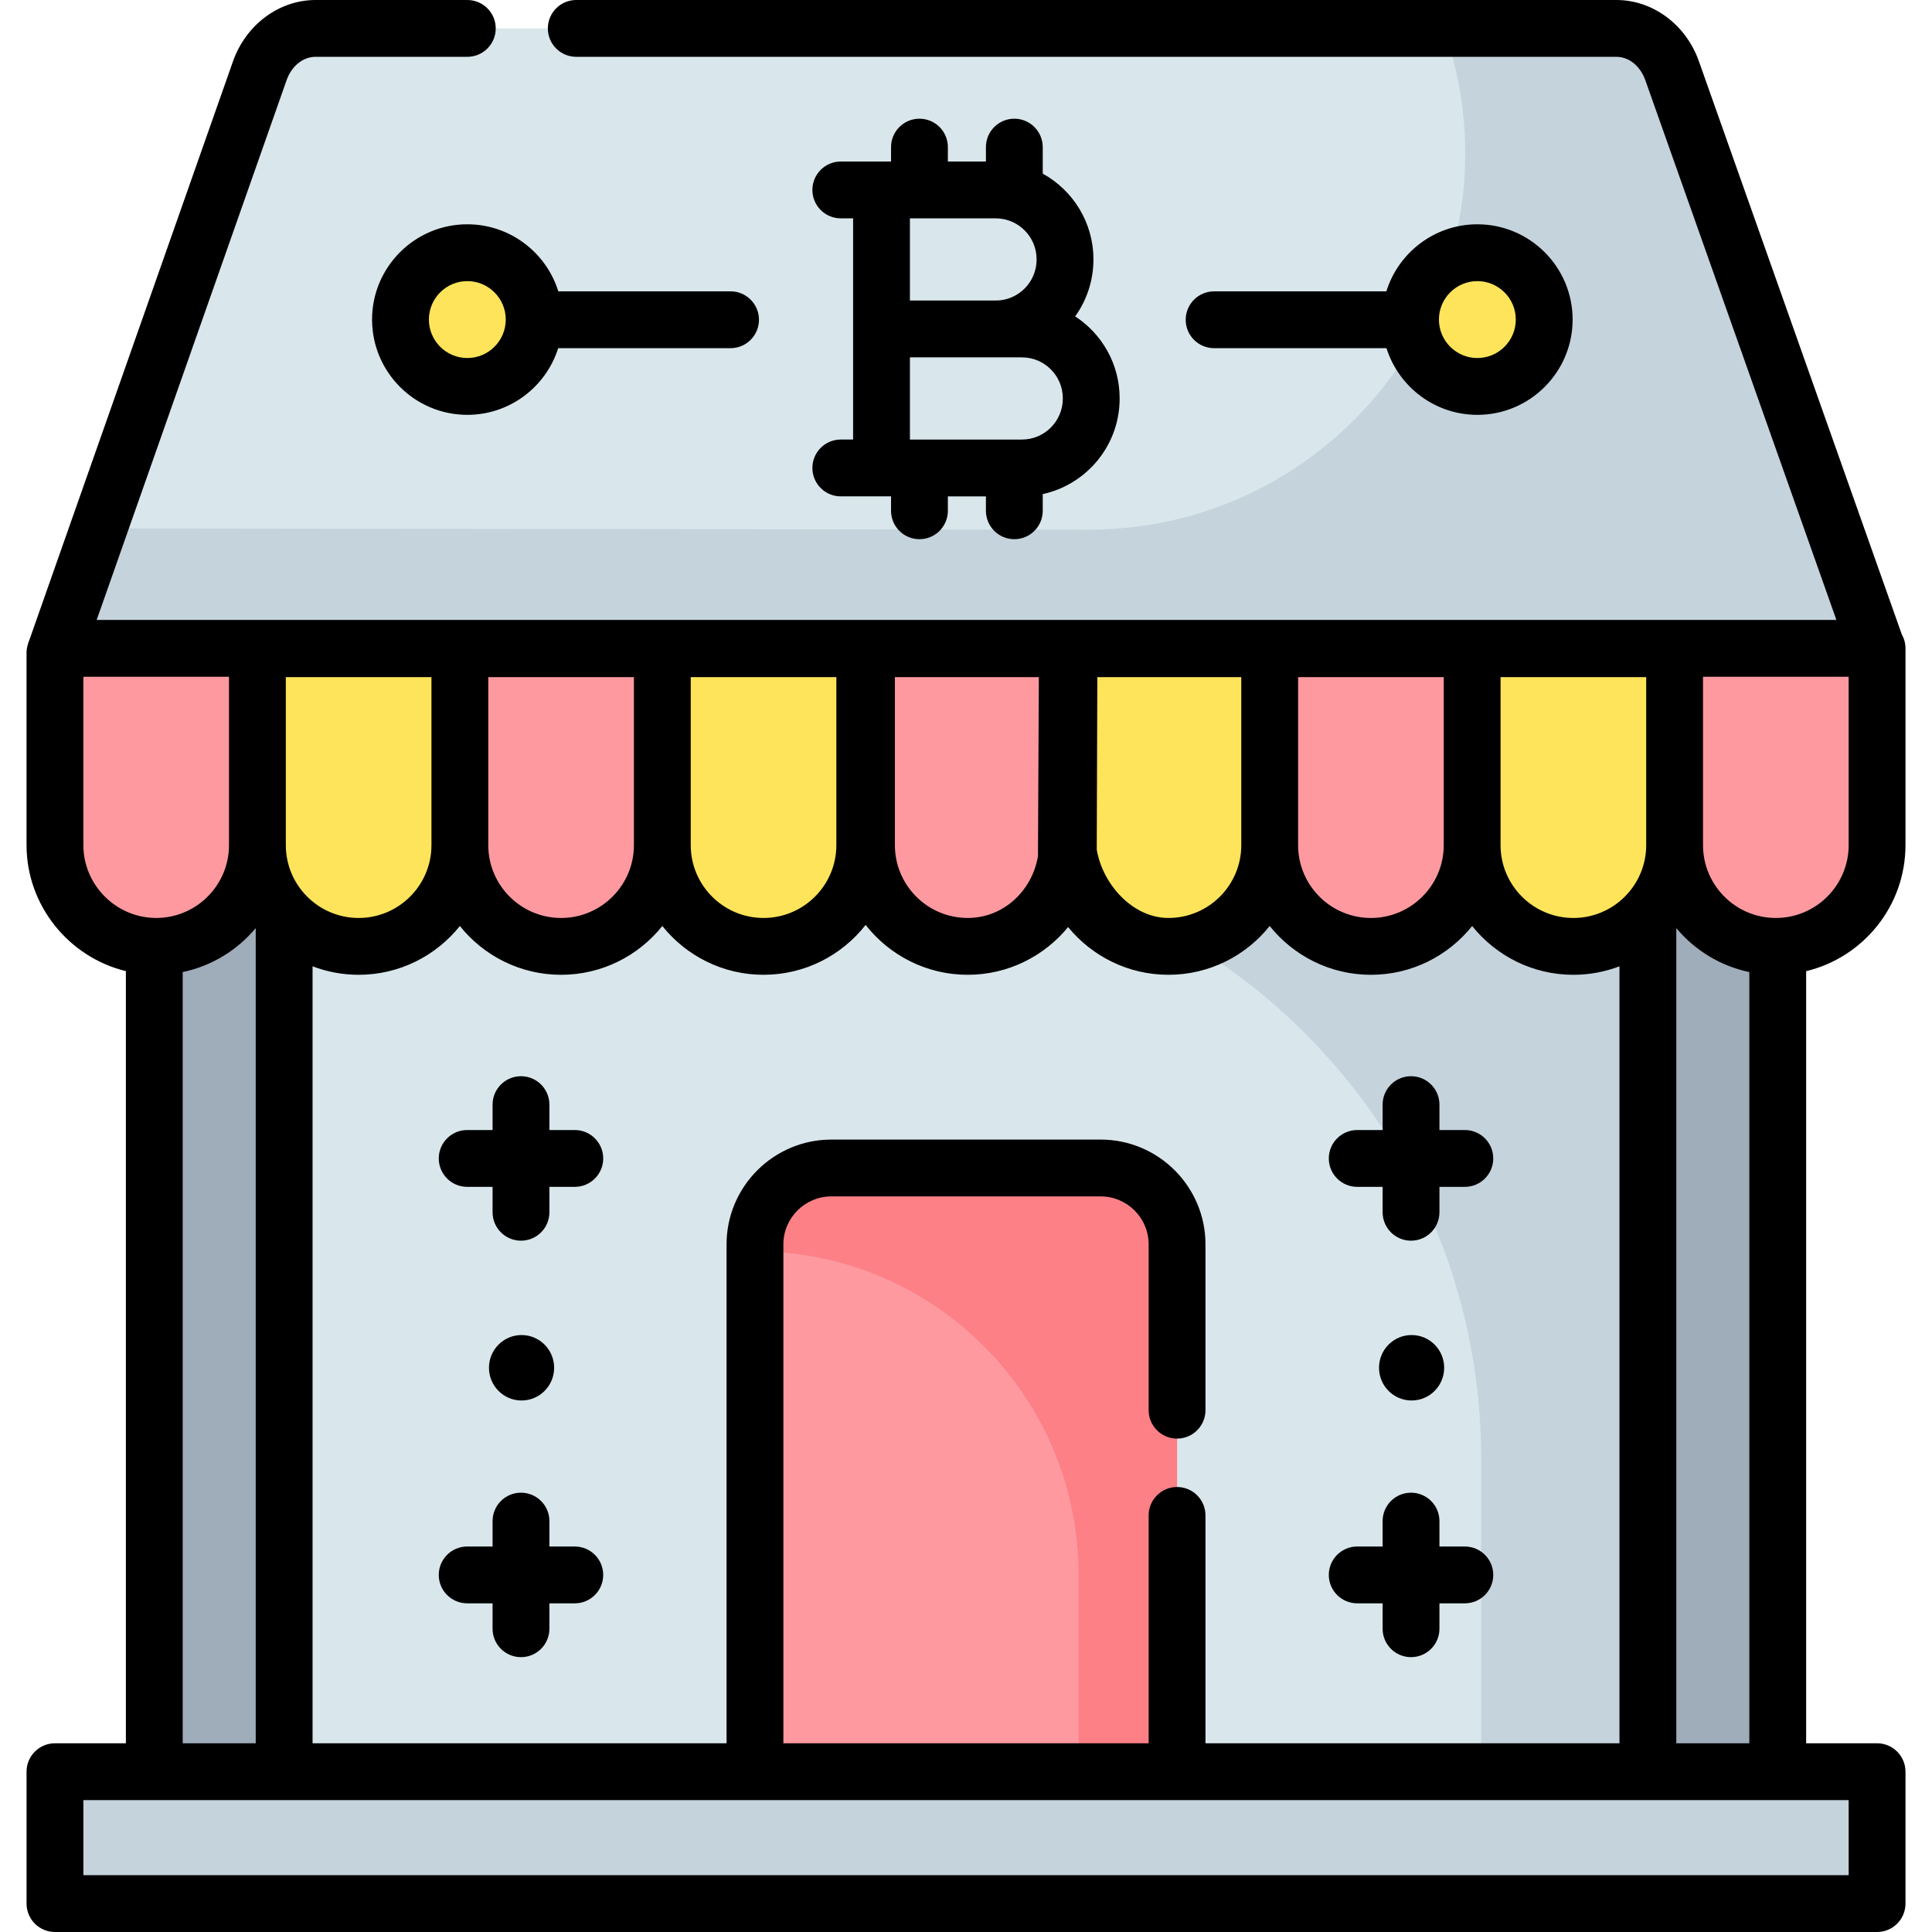
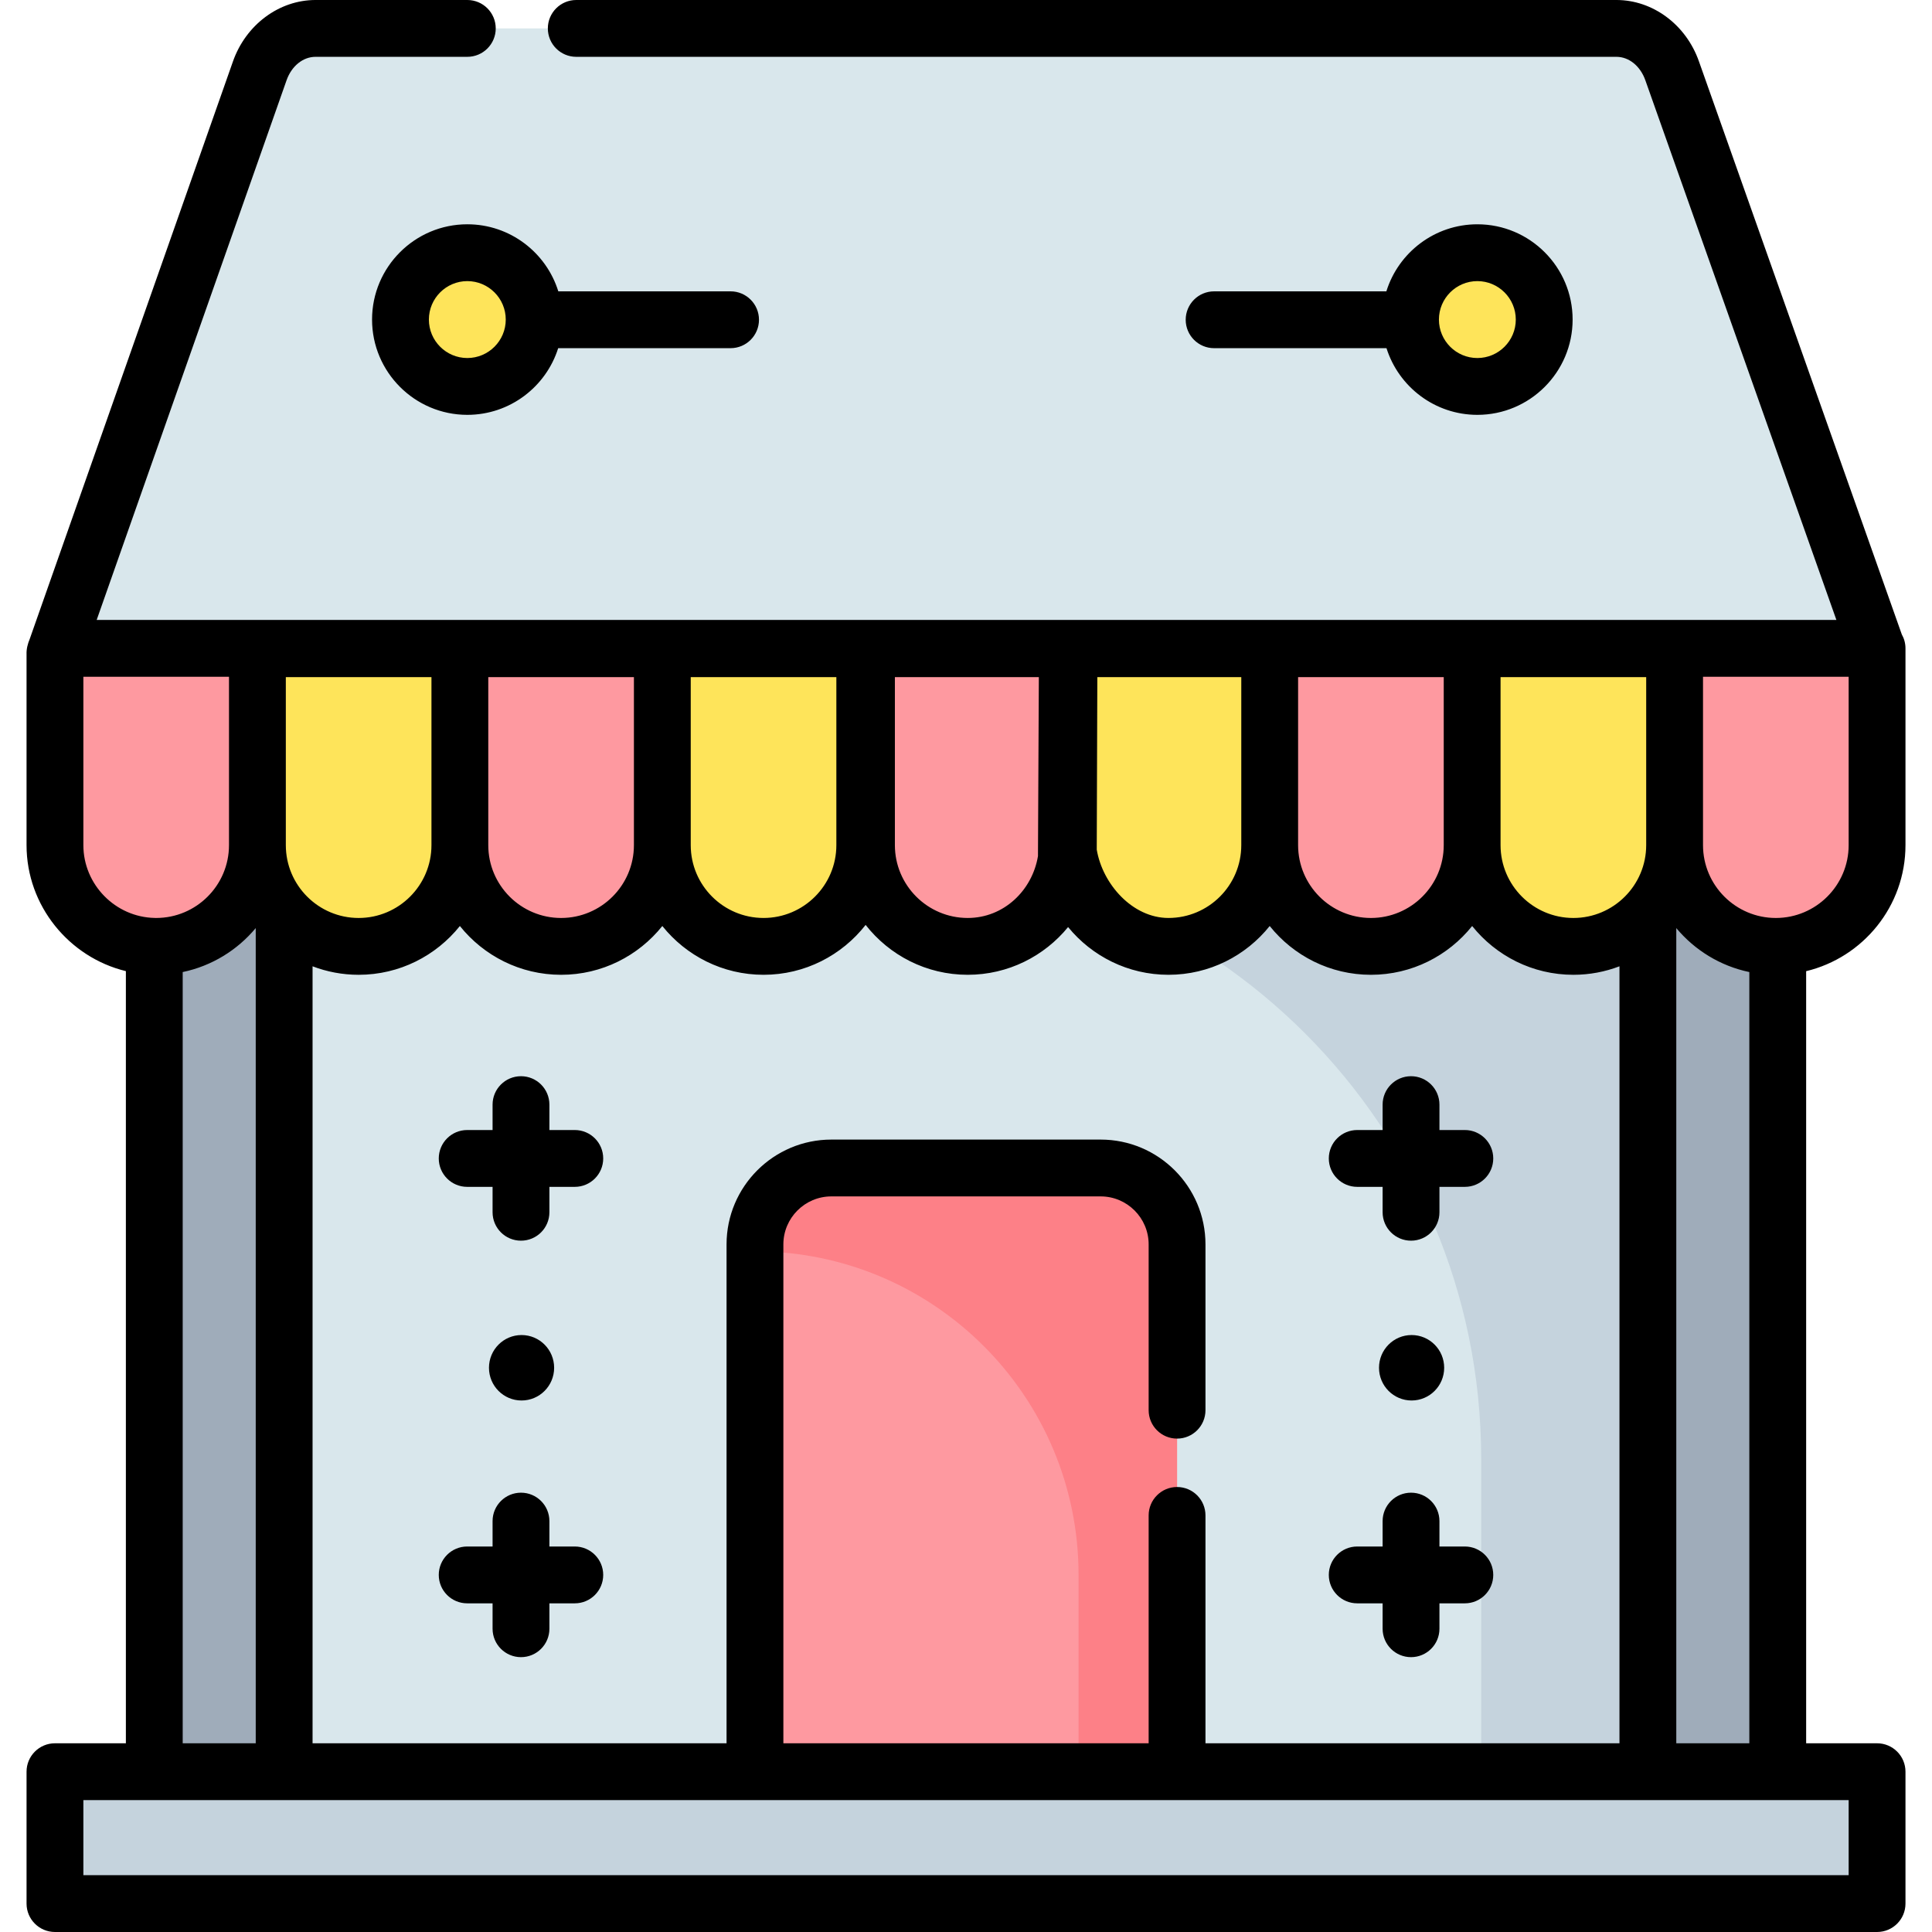
<svg xmlns="http://www.w3.org/2000/svg" id="Capa_1" enable-background="new 0 0 510 510" height="512" viewBox="0 0 510 510" width="512">
  <g>
    <g>
      <path d="m40.725 171.239h428.555v296.444h-428.555z" fill="#9facba" />
      <path d="m75.009 171.239h359.987v296.444h-359.987z" fill="#d9e7ec" />
      <path d="m75.01 171.239v55h157.168c87.713 0 158.818 71.105 158.818 158.818v82.626h44v-296.444z" fill="#c5d3dd" />
      <path d="m14.507 467.684h480.99v34.816h-480.99z" fill="#c5d3dd" />
      <path d="m495.498 171.59v1.41l-53.44-.07-427.56-.55.01-.03.42-1.2 53.64-152.44c2.38-6.76 8.22-11.21 14.73-11.21h343.39c6.5 0 12.35 4.45 14.72 11.21l53.94 152.44z" fill="#d9e7ec" />
-       <path d="m26.071 139.482-11.143 31.668-.42 1.2-.01.03 427.56.55 53.44.07v-1.41l-.15-.44-53.94-152.44c-2.37-6.76-8.22-11.21-14.72-11.21h-45.569c22.653 64.718-25.435 132.407-94.003 132.319z" fill="#c5d3dd" />
      <path d="m67.948 171.15v51.95c0 14.76-11.96 26.72-26.72 26.72s-26.72-11.96-26.72-26.72v-50.75l.42-1.2z" fill="#fe99a0" />
      <path d="m94.672 249.822c-14.758 0-26.722-11.964-26.722-26.722v-51.951h53.443v51.951c.001 14.758-11.963 26.722-26.721 26.722z" fill="#fee45a" />
      <path d="m148.116 249.822c-14.758 0-26.722-11.964-26.722-26.722v-51.951h53.443v51.951c0 14.758-11.963 26.722-26.721 26.722z" fill="#fe99a0" />
      <path d="m201.559 249.822c-14.758 0-26.722-11.964-26.722-26.722v-51.951h53.443v51.951c.001 14.758-11.963 26.722-26.721 26.722z" fill="#fee45a" />
      <path d="m255.003 249.822c-14.758 0-26.722-11.964-26.722-26.722v-51.951h53.443v51.951c0 14.758-11.963 26.722-26.721 26.722z" fill="#fe99a0" />
      <path d="m308.446 249.822c-14.758 0-26.722-11.964-26.722-26.722v-51.951h53.443v51.951c.001 14.758-11.963 26.722-26.721 26.722z" fill="#fee45a" />
      <path d="m361.889 249.822c-14.758 0-26.722-11.964-26.722-26.722v-51.951h53.443v51.951c.001 14.758-11.963 26.722-26.721 26.722z" fill="#fe99a0" />
      <path d="m415.333 249.822c-14.758 0-26.722-11.964-26.722-26.722v-51.951h53.443v51.951c0 14.758-11.963 26.722-26.721 26.722z" fill="#fee45a" />
      <path d="m495.498 171.59v51.51c0 14.76-11.96 26.72-26.72 26.72s-26.72-11.96-26.72-26.72v-51.95h53.29z" fill="#fe99a0" />
      <path d="m310.715 467.684h-111.425v-139.192c0-11.139 9.03-20.17 20.17-20.17h71.085c11.139 0 20.17 9.03 20.17 20.17z" fill="#fe99a0" />
      <path d="m290.545 308.322h-71.085c-11.14 0-20.17 9.03-20.17 20.17v1.83c47.178 0 85.424 38.246 85.424 85.424v51.938h26v-139.193c.001-11.139-9.03-20.169-20.169-20.169z" fill="#fd8087" />
      <g fill="#fee45a">
        <ellipse cx="389.986" cy="84.358" rx="17.646" ry="17.651" />
        <ellipse cx="123.36" cy="84.358" rx="17.646" ry="17.651" />
      </g>
    </g>
    <g>
-       <path d="m235.213 131.029v3.803c0 4.142 3.357 7.5 7.5 7.5s7.5-3.358 7.5-7.5v-3.803h10.043v3.803c0 4.142 3.357 7.5 7.5 7.5s7.5-3.358 7.5-7.5v-4.399c11.592-2.527 20.3-12.864 20.3-25.201v-.101c0-9.041-4.678-17.004-11.737-21.612 3.027-4.227 4.816-9.398 4.816-14.982v-.101c0-9.725-5.411-18.208-13.379-22.603v-6.998c0-4.142-3.357-7.5-7.5-7.5s-7.5 3.358-7.5 7.5v3.804h-10.043v-3.804c0-4.142-3.357-7.5-7.5-7.5s-7.5 3.358-7.5 7.5v3.804h-13.263c-4.143 0-7.5 3.358-7.5 7.5s3.357 7.5 7.5 7.5h3.246v58.389h-3.246c-4.143 0-7.5 3.358-7.5 7.5s3.357 7.5 7.5 7.5h13.263zm4.983-73.388h22.642c5.953 0 10.797 4.843 10.797 10.796v.101c0 5.954-4.844 10.797-10.797 10.797h-22.642zm29.563 36.694c5.953 0 10.797 4.843 10.797 10.797v.101c0 5.954-4.844 10.797-10.797 10.797h-29.562v-21.695z" />
      <path d="m25.519 163.65 50.123-142.449c1.327-3.767 4.331-6.201 7.656-6.201h40.063c4.143 0 7.5-3.358 7.5-7.5s-3.357-7.5-7.5-7.5h-40.063c-9.626 0-18.389 6.518-21.805 16.221l-53.645 152.452c-.526 1.25-.896 2.659-.841 4.023v50.404c0 15.999 11.233 29.615 26.221 33.254v203.83h-18.72c-4.143 0-7.5 3.357-7.5 7.5v34.816c0 4.143 3.357 7.5 7.5 7.5h480.99c4.143 0 7.5-3.357 7.5-7.5v-34.816c0-4.143-3.357-7.5-7.5-7.5h-18.72v-203.817c15.021-3.614 26.22-17.153 26.22-33.267v-51.951c0-1.341-.356-2.597-.973-3.686l-53.54-151.235c-3.403-9.707-12.163-16.228-21.797-16.228h-274.572c-4.143 0-7.5 3.358-7.5 7.5s3.357 7.5 7.5 7.5h274.572c3.323 0 6.323 2.43 7.649 6.213l50.425 142.437zm292.696 296.53v-60.147c0-4.143-3.357-7.5-7.5-7.5s-7.5 3.357-7.5 7.5v60.147h-96.424v-131.689c0-6.986 5.684-12.67 12.67-12.67h71.084c6.986 0 12.67 5.684 12.67 12.67v43.765c0 4.143 3.357 7.5 7.5 7.5s7.5-3.357 7.5-7.5v-43.765c0-15.257-12.413-27.67-27.67-27.67h-71.084c-15.257 0-27.67 12.413-27.67 27.67v131.689h-109.283v-205.1c3.783 1.444 7.881 2.242 12.165 2.242 10.803 0 20.445-5.036 26.722-12.878 6.276 7.842 15.919 12.878 26.722 12.878s20.445-5.036 26.722-12.878c6.276 7.841 15.919 12.877 26.721 12.877 10.932 0 20.676-5.159 26.945-13.164 6.269 8.005 16.013 13.164 26.945 13.164 10.674 0 20.22-4.915 26.5-12.598 6.28 7.683 15.826 12.598 26.5 12.598 10.802 0 20.444-5.036 26.72-12.877 6.276 7.842 15.919 12.878 26.722 12.878s20.445-5.036 26.722-12.878c6.276 7.842 15.919 12.878 26.722 12.878 4.284 0 8.382-.798 12.165-2.242v205.1zm-269.987-203.582c7.683-1.604 14.425-5.791 19.279-11.609v215.19h-19.279zm386.326-77.858v44.36c0 10.599-8.623 19.222-19.222 19.222s-19.222-8.623-19.222-19.222v-44.36zm-53.443 0v44.36c0 10.599-8.623 19.222-19.222 19.222s-19.222-8.623-19.222-19.222v-44.36zm-91.443 0h38v44.36c0 10.598-8.622 19.22-19.22 19.22-9.511 0-17.41-8.952-18.934-18.038zm-15.67 47.26c-1.524 9.085-9.039 16.32-18.55 16.32-10.598 0-19.22-8.622-19.22-19.22v-44.36h38zm-53.22-47.26v44.36c0 10.598-8.622 19.22-19.22 19.22-10.599 0-19.221-8.622-19.221-19.22v-44.36zm-53.44 0v44.36c0 10.599-8.623 19.222-19.222 19.222s-19.222-8.623-19.222-19.222v-44.36zm-91.887 44.36v-44.36h38.443v44.36c0 10.599-8.623 19.222-19.222 19.222s-19.221-8.623-19.221-19.222zm367.047 21.893c4.854 5.817 11.598 10.004 19.28 11.606v203.58h-19.28zm45.5-21.893c0 10.599-8.623 19.222-19.222 19.222s-19.222-8.623-19.222-19.222v-44.451h38.443v44.451zm-465.99 0v-44.45h38.44v44.45c0 10.598-8.622 19.22-19.22 19.22l-.069.002c-.099-.005-.197-.009-.296-.011-10.397-.186-18.855-8.804-18.855-19.211zm465.99 252.084v19.816h-465.99v-19.816z" />
      <path d="m386.681 298.3h-6.704v-6.707c0-4.143-3.357-7.5-7.5-7.5s-7.5 3.357-7.5 7.5v6.707h-6.704c-4.143 0-7.5 3.357-7.5 7.5s3.357 7.5 7.5 7.5h6.704v6.708c0 4.143 3.357 7.5 7.5 7.5s7.5-3.357 7.5-7.5v-6.708h6.704c4.143 0 7.5-3.357 7.5-7.5s-3.357-7.5-7.5-7.5z" />
      <path d="m386.681 408.239h-6.704v-6.707c0-4.143-3.357-7.5-7.5-7.5s-7.5 3.357-7.5 7.5v6.707h-6.704c-4.143 0-7.5 3.357-7.5 7.5s3.357 7.5 7.5 7.5h6.704v6.708c0 4.143 3.357 7.5 7.5 7.5s7.5-3.357 7.5-7.5v-6.708h6.704c4.143 0 7.5-3.357 7.5-7.5s-3.357-7.5-7.5-7.5z" />
      <ellipse cx="372.626" cy="361.056" rx="8.601" ry="8.639" />
      <path d="m151.732 298.3h-6.704v-6.707c0-4.143-3.357-7.5-7.5-7.5s-7.5 3.357-7.5 7.5v6.707h-6.704c-4.143 0-7.5 3.357-7.5 7.5s3.357 7.5 7.5 7.5h6.704v6.708c0 4.143 3.357 7.5 7.5 7.5s7.5-3.357 7.5-7.5v-6.708h6.704c4.143 0 7.5-3.357 7.5-7.5s-3.357-7.5-7.5-7.5z" />
      <path d="m151.732 408.239h-6.704v-6.707c0-4.143-3.357-7.5-7.5-7.5s-7.5 3.357-7.5 7.5v6.707h-6.704c-4.143 0-7.5 3.357-7.5 7.5s3.357 7.5 7.5 7.5h6.704v6.708c0 4.143 3.357 7.5 7.5 7.5s7.5-3.357 7.5-7.5v-6.708h6.704c4.143 0 7.5-3.357 7.5-7.5s-3.357-7.5-7.5-7.5z" />
      <path d="m137.677 369.696c4.75 0 8.602-3.868 8.602-8.639s-3.851-8.639-8.602-8.639c-4.75 0-8.601 3.868-8.601 8.639s3.851 8.639 8.601 8.639z" />
      <path d="m365.999 91.908c3.213 10.19 12.75 17.601 23.987 17.601 13.866 0 25.146-11.283 25.146-25.151s-11.28-25.151-25.146-25.151c-11.274 0-20.838 7.459-24.02 17.701h-45.47c-4.143 0-7.5 3.358-7.5 7.5s3.357 7.5 7.5 7.5zm23.987-17.701c5.595 0 10.146 4.554 10.146 10.151s-4.552 10.151-10.146 10.151-10.146-4.554-10.146-10.151 4.551-10.151 10.146-10.151z" />
      <path d="m98.214 84.358c0 13.868 11.28 25.151 25.146 25.151 11.237 0 20.774-7.41 23.987-17.601h45.504c4.143 0 7.5-3.358 7.5-7.5s-3.357-7.5-7.5-7.5h-45.471c-3.182-10.242-12.746-17.701-24.02-17.701-13.866 0-25.146 11.283-25.146 25.151zm35.293 0c0 5.597-4.552 10.151-10.146 10.151-5.595 0-10.146-4.554-10.146-10.151s4.552-10.151 10.146-10.151 10.146 4.554 10.146 10.151z" />
    </g>
  </g>
</svg>